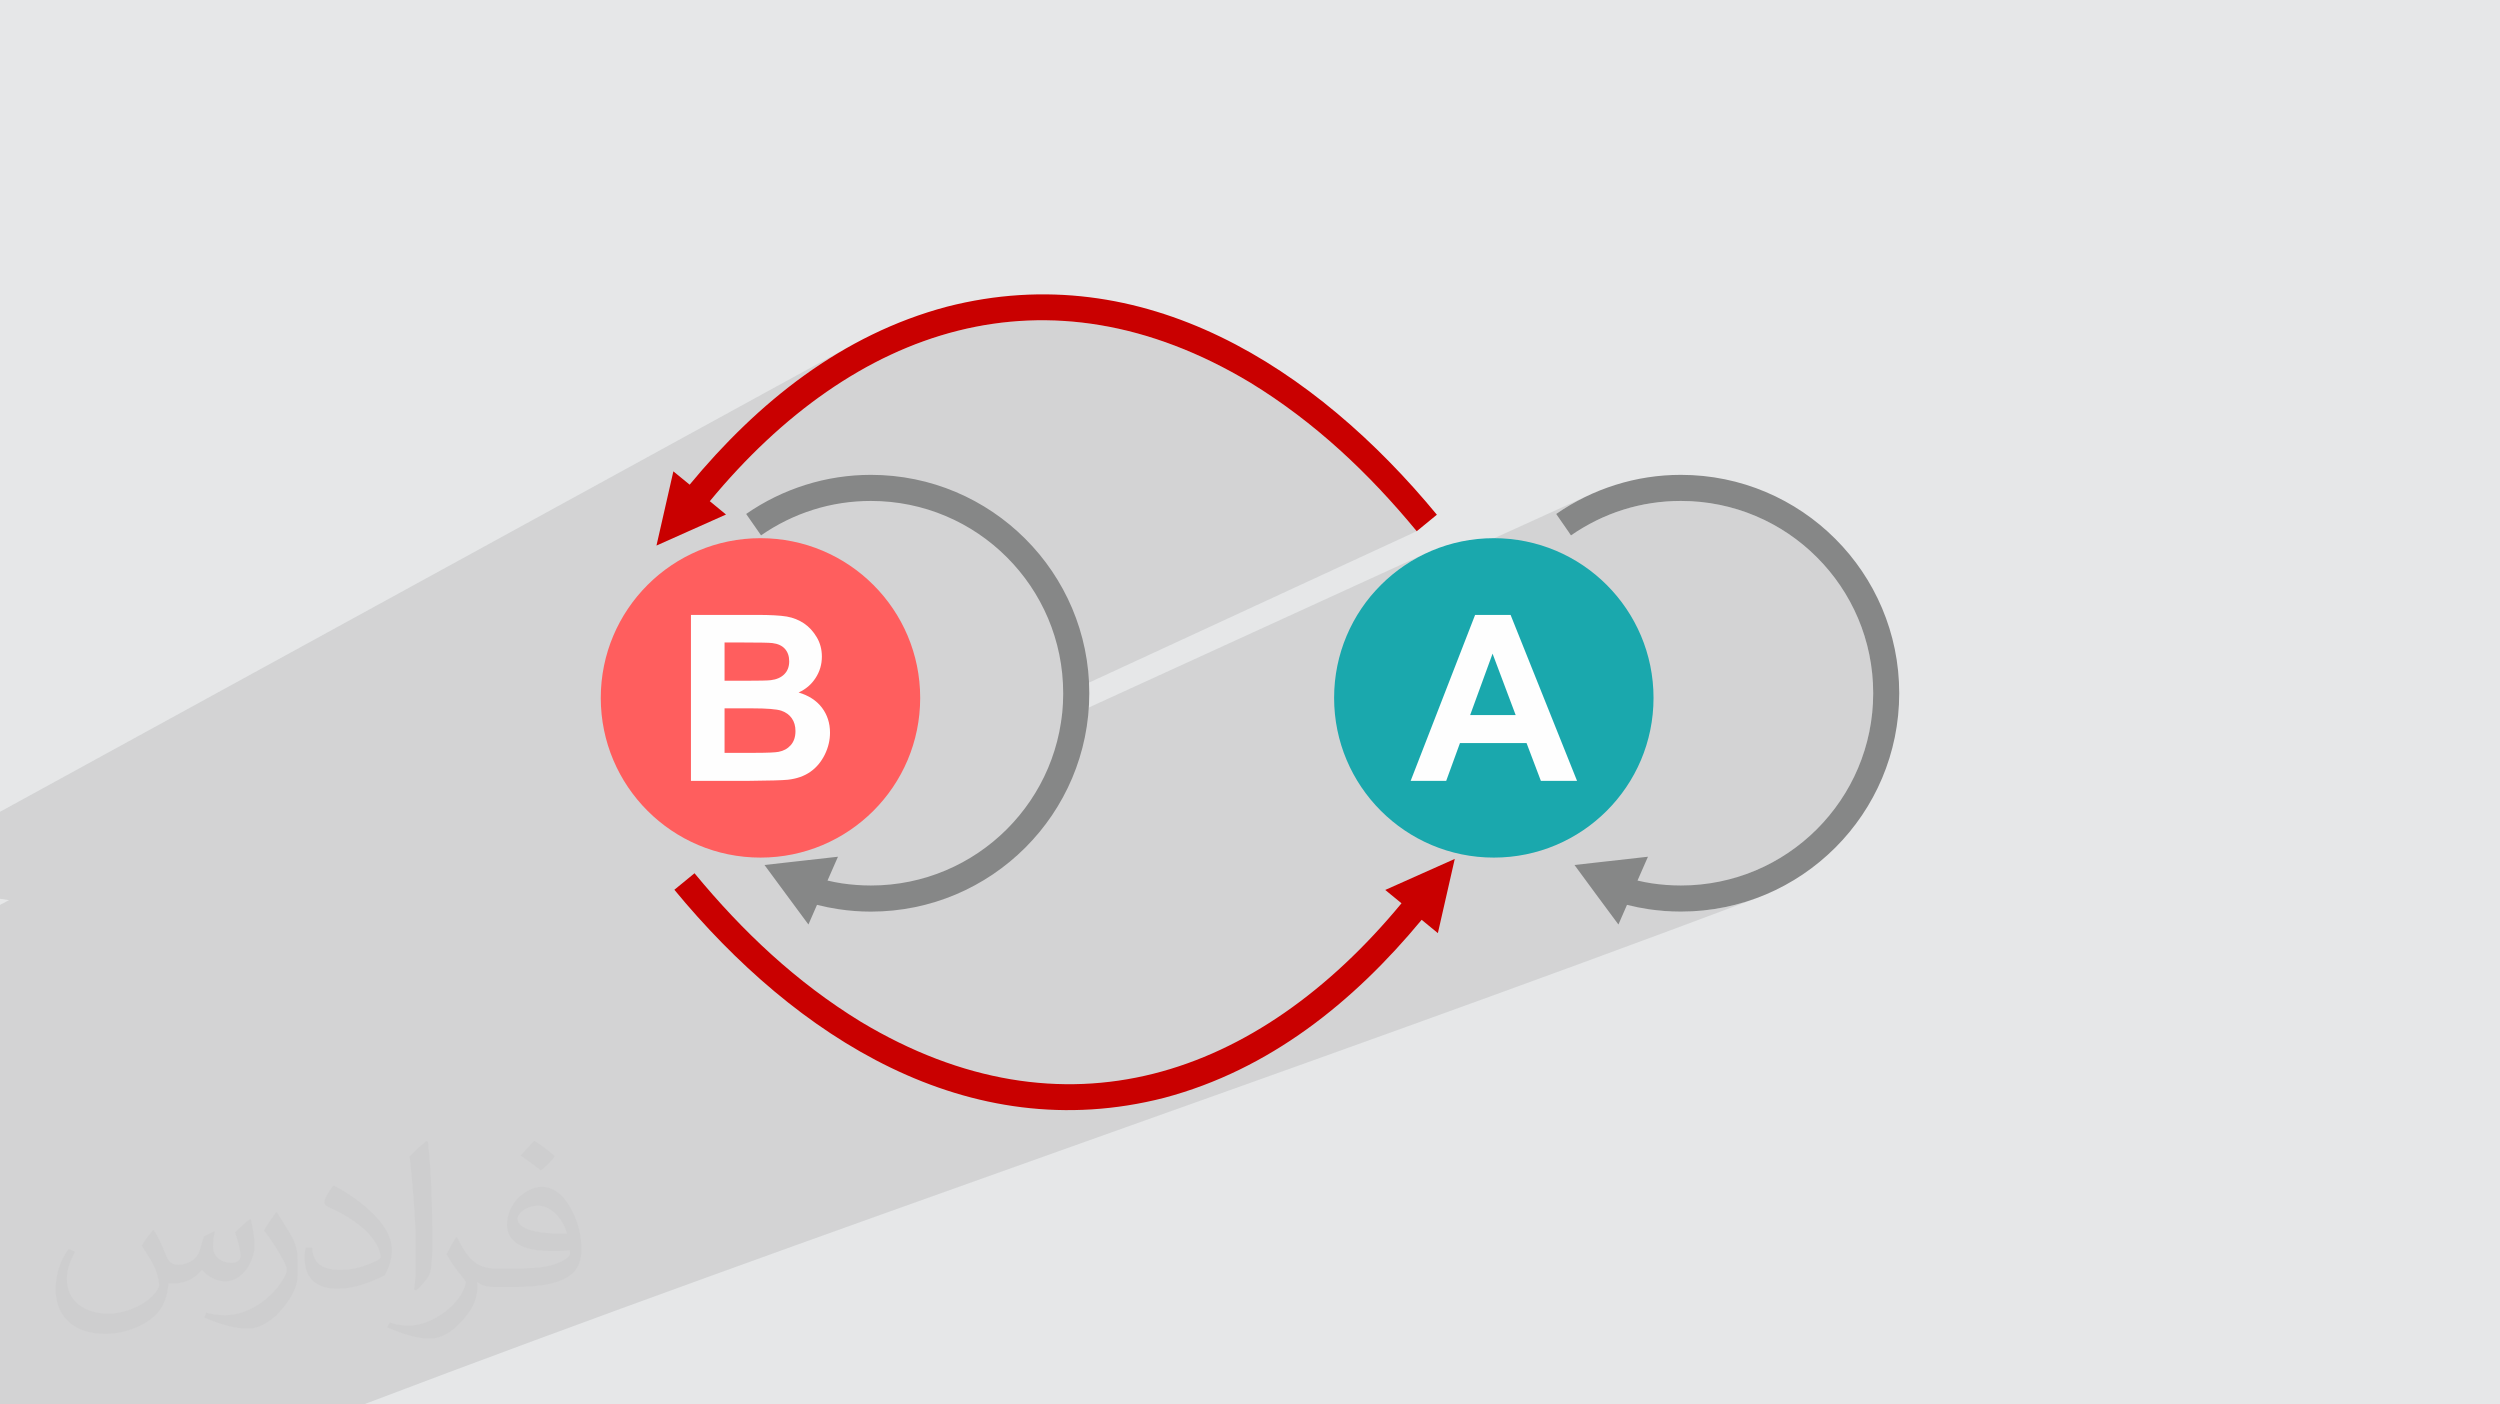
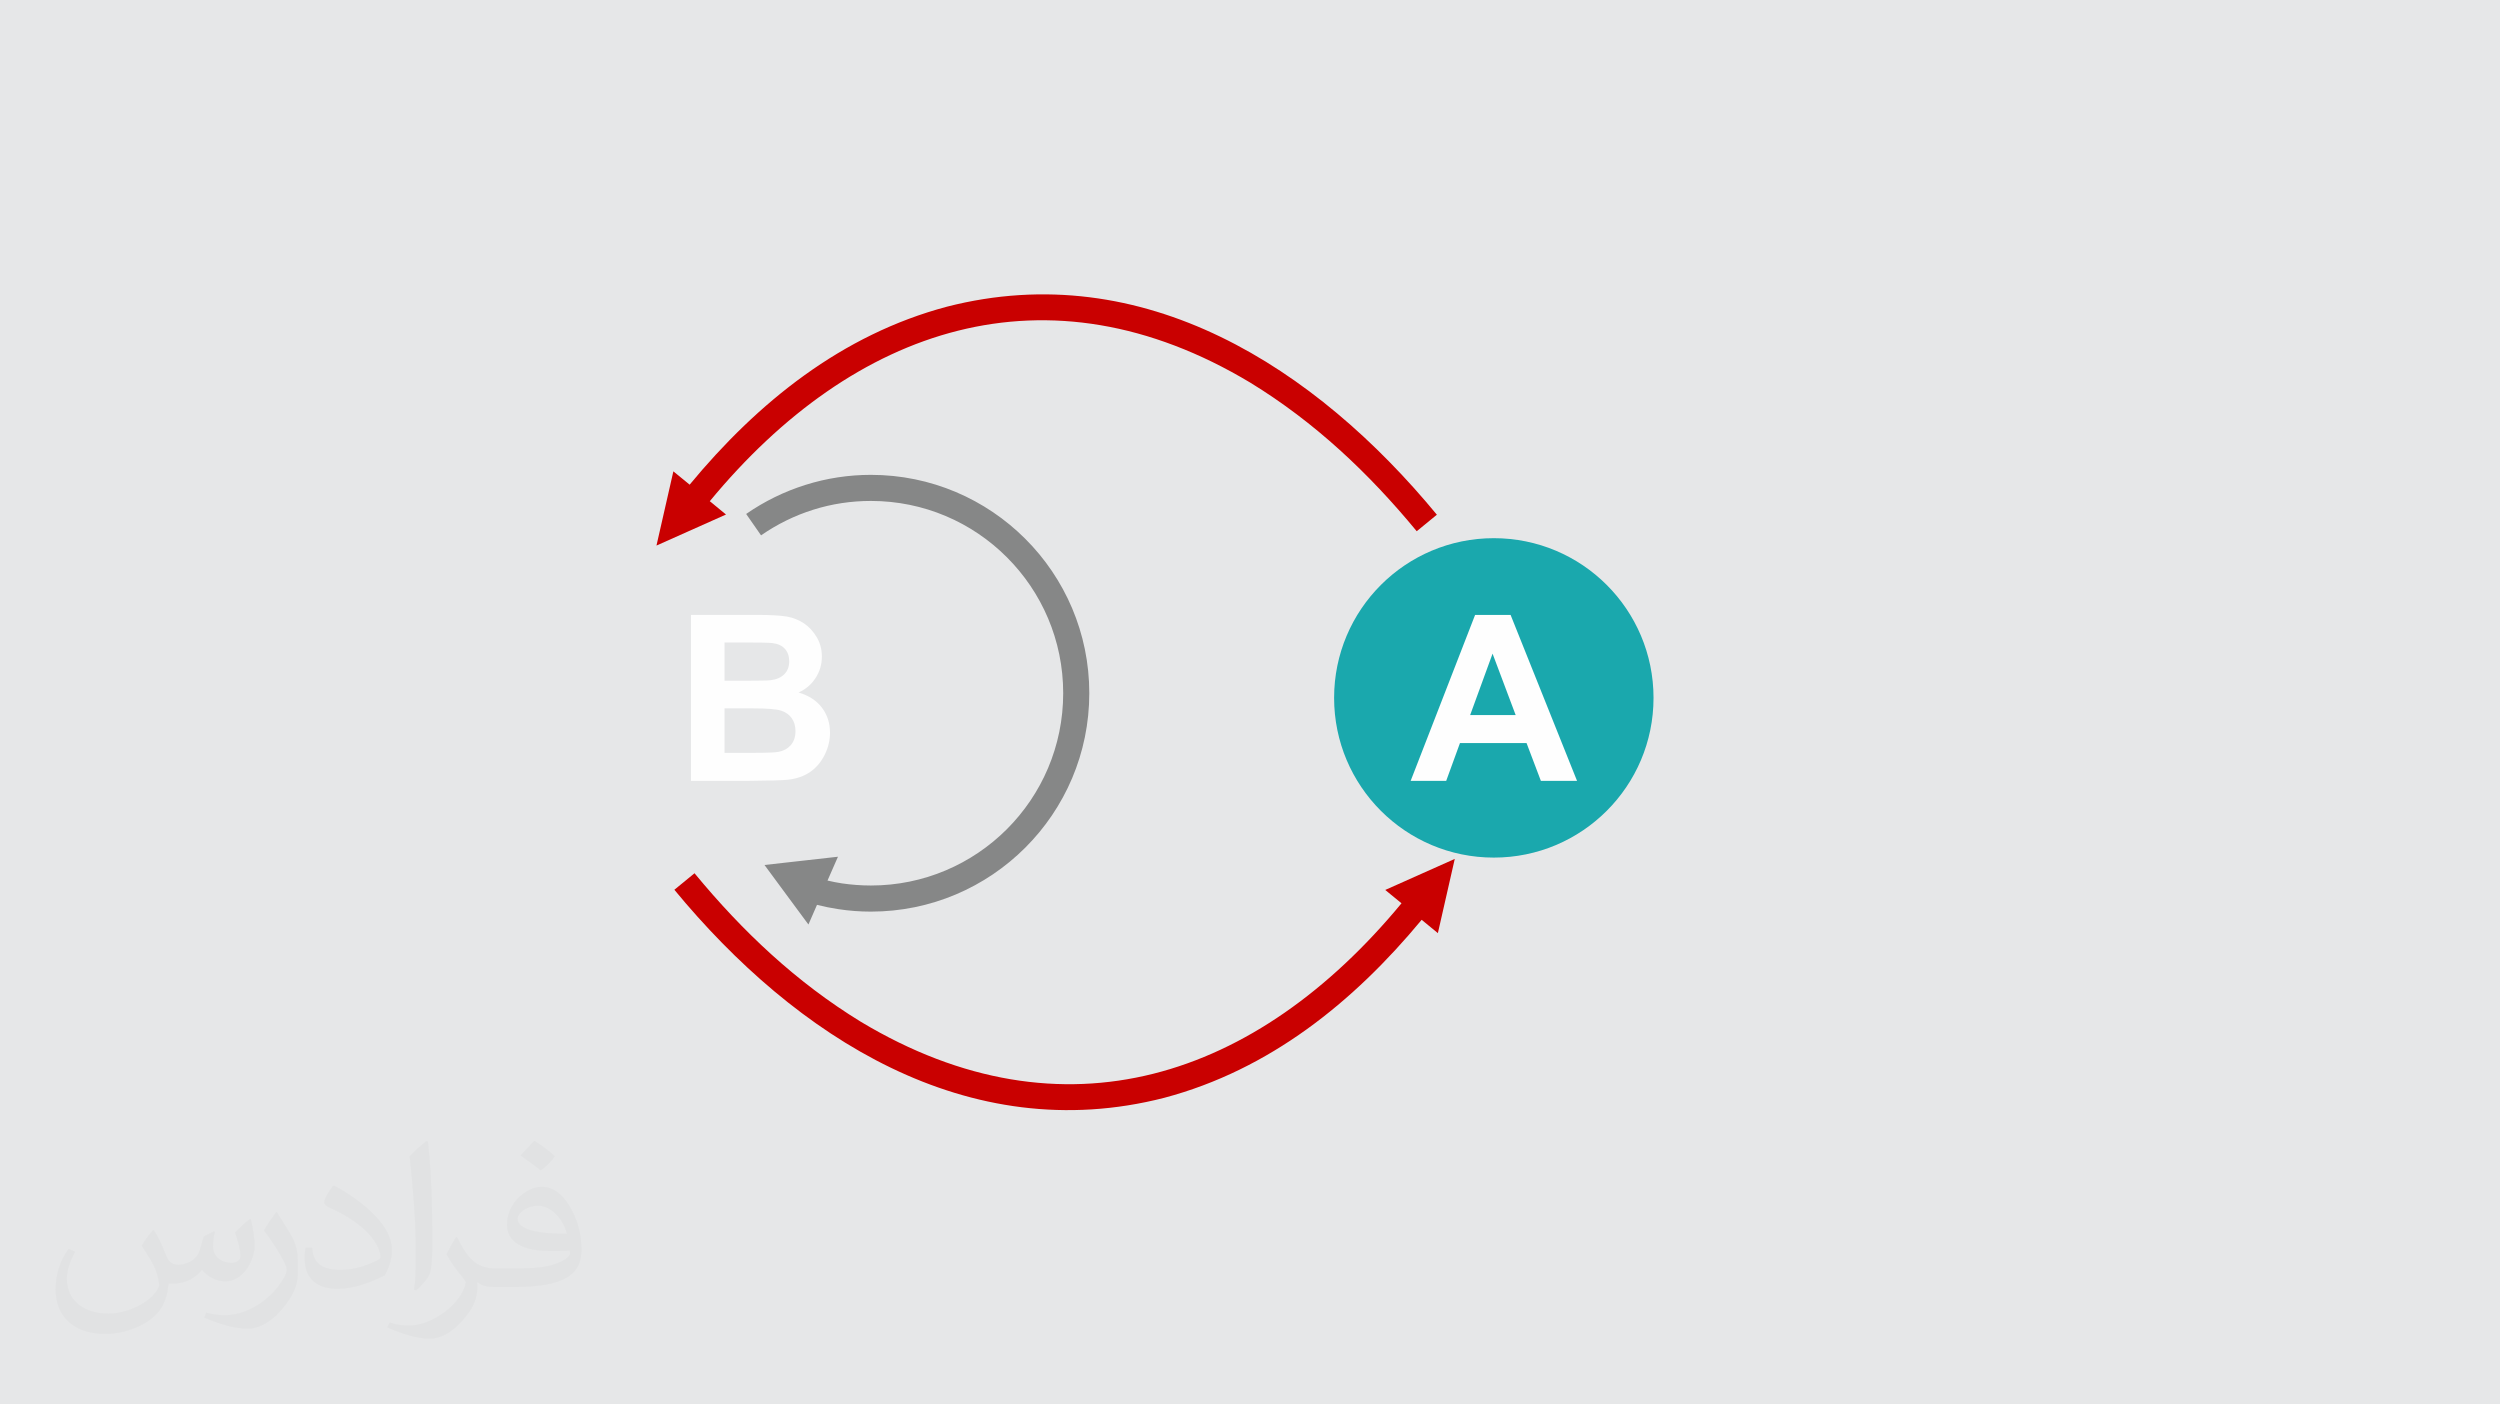
<svg xmlns="http://www.w3.org/2000/svg" xml:space="preserve" width="94.192mm" height="52.917mm" version="1.1" style="shape-rendering:geometricPrecision; text-rendering:geometricPrecision; image-rendering:optimizeQuality; fill-rule:evenodd; clip-rule:evenodd" viewBox="0 0 9404.92 5283.66">
  <defs>
    <style type="text/css">
   
    .fil4 {fill:#1AA8AD}
    .fil5 {fill:#868787}
    .fil0 {fill:#E6E7E8}
    .fil3 {fill:#FF5E5E}
    .fil6 {fill:#C90000;fill-rule:nonzero}
    .fil7 {fill:#FEFEFE;fill-rule:nonzero}
    .fil2 {fill:#373435;fill-opacity:0.031}
    .fil1 {fill:#2B2A29;fill-opacity:0.102}
   
  </style>
  </defs>
  <g id="Layer_x0020_1">
    <polygon class="fil0" points="-0,0 9404.92,0 9404.92,5283.66 -0,5283.66 " />
-     <path class="fil1" d="M5166.06 2231.73l809.93 -368.26 -14.07 6.72 -13.94 6.99 -13.82 7.26 -13.68 7.52 -13.55 7.78 -13.4 8.05 -13.27 8.31 -13.11 8.58 -12.97 8.83 48.65 70.19 127.04 -57.15 12.57 -5.44 12.66 -5.21 12.74 -4.96 12.83 -4.72 12.91 -4.47 12.99 -4.23 13.1 -3.98 13.18 -3.72 13.25 -3.46 13.32 -3.23 13.38 -2.96 13.45 -2.71 13.5 -2.45 13.56 -2.2 13.61 -1.94 13.66 -1.68 13.71 -1.42 13.75 -1.17 13.79 -0.9 13.83 -0.65 13.86 -0.39 13.89 -0.13 18.66 0.24 18.54 0.7 18.43 1.17 18.29 1.62 18.17 2.08 18.03 2.52 17.88 2.96 17.73 3.39 17.58 3.82 17.42 4.24 17.25 4.66 17.07 5.07 16.9 5.47 16.72 5.88 16.52 6.28 16.34 6.67 16.14 7.05 15.93 7.43 15.71 7.8 15.5 8.17 15.27 8.54 15.04 8.89 14.81 9.24 14.56 9.59 14.32 9.92 14.06 10.25 13.8 10.58 13.53 10.91 13.27 11.22 12.99 11.53 12.7 11.85 12.42 12.14 12.12 12.4 11.83 12.68 11.52 12.97 11.21 13.25 10.89 13.52 10.58 13.79 10.24 14.04 9.92 14.3 9.58 14.56 9.24 14.79 8.89 15.03 8.54 15.26 8.17 15.49 7.81 15.71 7.43 15.92 7.06 16.13 6.67 16.34 6.28 16.52 5.89 16.71 5.48 16.89 5.08 17.08 4.67 17.25 4.24 17.41 3.83 17.58 3.39 17.73 2.97 17.88 2.53 18.03 2.08 18.16 1.63 18.3 1.17 18.43 0.7 18.54 0.24 18.66 -0.24 18.68 -0.7 18.56 -1.17 18.44 -1.63 18.31 -2.08 18.18 -2.53 18.03 -2.97 17.89 -3.39 17.74 -3.83 17.58 -4.25 17.42 -4.66 17.25 -5.08 17.08 -5.49 16.9 -5.88 16.71 -6.28 16.52 -6.68 16.33 -7.05 16.13 -7.44 15.92 -7.8 15.71 -8.18 15.49 -8.53 15.26 -8.89 15.04 -9.24 14.8 -9.59 14.55 -9.91 14.31 -10.25 14.05 -10.57 13.8 -10.89 13.53 -11.21 13.26 -11.52 12.98 -11.83 12.7 -12.12 12.42 -12.42 12.12 -12.7 11.83 -12.99 11.52 -13.26 11.21 -13.54 10.9 -13.8 10.57 -14.06 10.25 -14.32 9.91 -14.56 9.59 -14.81 9.24 -15.04 8.89 -15.27 8.53 -15.49 8.18 -15.72 7.81 -15.93 7.43 -16.14 7.06 -16.33 6.67 -371.29 141.43 5.73 0.75 7.7 0.92 7.71 0.85 7.71 0.78 7.71 0.69 7.71 0.63 7.72 0.55 7.72 0.47 7.72 0.4 7.73 0.33 7.72 0.25 7.73 0.19 7.72 0.1 7.73 0.04 21.19 -0.27 21.07 -0.8 20.92 -1.33 20.78 -1.85 20.63 -2.37 20.48 -2.87 20.31 -3.36 20.14 -3.86 19.96 -4.35 19.78 -4.82 19.59 -5.31 19.39 -5.77 19.19 -6.23 18.98 -6.69c-1730.36,651.18 -3535.09,1256.76 -5238.18,1904.11l-19.62 0 -212.96 0 -342.08 0 -792.97 0 0 -359.21 0 -61.73 0 -26.15 0 -19.65 0 -7.38 0 -16.9 0 -26.01 0 -75.27 0 -106.02 0 -20.81 0 -0.02 0 -53.05 0 -23.59 0 -31.26 0 -119.29 0 -1.99 0 -32.77 0 -61.78 0 -14.09 0 -2.86 0 -31.88 0 -42.86 0 -5.04 0 -78.51 0 -19.99 0 -45.03 0 -11.89 0 -0.77 0 -5 0 -21.23 0 -15.27 0 -27.96 0 -6.91 0 -56.98 0 -49.51 0 -16.85 0 -0.01 0 -35.68 0 -108.83 0 -68.6 0 -66.4 0 -4.85 0 -5.71 0 -52.21 0 -35.74 0 -5.93 33.98 -17.88 -1.41 -0.28 -32.57 -4.64 0 -3.63 0 -18.54 0 -52.26 0 -0.01 0 -88.5 0 -70.48 0 -1.48 0 -92.57 3214.51 -1760.86 -32.38 18.08 -31.95 18.77 -31.54 19.45 -31.12 20.09 -30.71 20.73 -30.3 21.35 -29.89 21.96 -29.5 22.54 -29.11 23.1 -28.7 23.65 -28.32 24.18 -27.93 24.7 -27.54 25.2 -27.16 25.68 -26.78 26.15 -26.41 26.6 -9.4 9.76 553.53 -300.05 61.52 -30.4 62.27 -27.35 63 -24.24 63.69 -21.08 64.37 -17.87 65.03 -14.59 65.64 -11.27 66.24 -7.9 66.81 -4.45 67.35 -0.98 67.86 2.57 68.36 6.17 68.81 9.81 69.25 13.52 69.65 17.27 70.03 21.09 70.38 24.95 70.71 28.87 71.01 32.85 71.28 36.87 71.53 40.96 22.64 14.07 22.41 14.32 22.17 14.56 21.95 14.79 21.72 15.04 21.5 15.26 21.28 15.5 21.07 15.72 20.86 15.95 20.65 16.18 20.44 16.4 20.25 16.6 20.06 16.82 19.86 17.04 19.67 17.25 19.49 17.45 19.3 17.67 19.13 17.86 18.95 18.07 18.78 18.27 18.61 18.46 18.45 18.66 18.29 18.85 18.14 19.04 17.98 19.23 17.83 19.41 17.69 19.59 17.54 19.77 17.4 19.95 17.27 20.13 17.14 20.29 17.01 20.47 -1330.03 614.47 -0.17 13.51 -0.7 18.56 -1.17 18.44 -1.63 18.31 -2.08 18.18 -1.27 9.05 1366.61 -625.14 -25.91 13.27 -25.16 14.47 -24.37 15.63 -23.55 16.74 -22.7 17.84 -21.81 18.88 -20.86 19.89 -19.9 20.87 -8.91 10.28z" />
    <path class="fil2" d="M578.49 4627.69c17.95,27.21 29.6,53.36 40.96,82.43 8.45,16.91 12.93,48.09 52.57,48.09 11.61,0 28.28,-3.42 43.06,-11.61 16.63,-8.73 29.32,-21.94 35.94,-42l15.85 -53.36 38.57 -19.02 2.64 2.64c-5.27,20.09 -6.59,39.36 -6.59,54.43 0,44.63 38.57,61.56 69.22,61.56 17.95,0 34.09,-8.73 34.09,-25.11 0,-21.13 -8.98,-57.06 -20.62,-89.29 17.95,-17.95 35.94,-35.94 56.53,-50.47l3.17 1.6c8.98,38.04 14,75.56 14,100.66 0,24.57 -10.83,51.79 -19.81,69.49 -18.49,34.87 -51.25,62.62 -90.87,62.62 -30.1,0 -63.65,-15.07 -86.66,-43.06l-1.32 0c-21.66,26.96 -55.22,51.25 -108.86,51.25l-16.63 0c-2.64,35.41 -10.29,60.49 -21.94,82.95 -31.95,62.34 -126.81,106.47 -216.1,106.47 -124.17,0 -186.51,-71.59 -186.51,-166.96 0,-58.91 19.27,-113.6 48.88,-152.42l24.29 10.04c-18.49,35.41 -30.91,68.68 -30.91,101.45 0,89.29 72.66,131.83 156.4,131.83 77.68,0 173.83,-49.41 191.28,-106.72 -6.59,-62.62 -30.1,-91.93 -66.04,-148.99 10.83,-19.02 24.83,-38.04 42.28,-58.38l3.17 0 0 0 0 0 -0.02 -0.09zm1432.13 -336.04c26.15,16.39 51.79,35.66 76.87,57.85 -14,19.81 -31.45,37.79 -53.11,53.64 -25.11,-20.34 -50.19,-37.79 -75.84,-56.27 17.42,-19.55 34.62,-38.29 52.04,-55.22l0 0 0 0 0 0 0 0 0 0 0.03 0zm13.47 244.11c-42.28,0 -76.87,27.75 -76.87,48.34 0,44.13 84.53,57.85 185.72,57.31 -12.68,-51.79 -57.06,-105.68 -108.86,-105.68l0.01 0.03zm-94.86 236.19c54.96,0 103.04,-1.6 139.74,-10.83 40.96,-10.29 75.56,-30.91 75.56,-45.17 0,-3.7 0,-8.19 -1.32,-11.89 -22.98,2.11 -49.41,2.11 -72.38,2.11 -74.49,0 -131.55,-16.91 -154.02,-58.66 -5.55,-11.61 -9.51,-24.57 -9.51,-39.36 0,-40.43 17.42,-79.79 48.09,-107 25.61,-22.45 53.89,-36.44 82.67,-36.44 52.04,0 93.51,41.75 122.57,107.54 15.85,35.94 26.68,77.4 26.68,129.72 0,34.87 -9.51,64.19 -31.17,85.85 -40.43,39.11 -114.92,53.89 -229.04,53.89l-51.79 0 0 0 -13.47 0c-28.28,0 -48.62,-5.02 -64.72,-17.42l-2.64 0c0.79,6.59 1.32,12.93 1.32,19.02 0,25.61 -8.45,58.38 -25.61,84.53 -50.72,75.3 -105.68,108.04 -153.24,108.04 -48.09,0 -107,-18.49 -160.11,-42.54l9.51 -18.49c17.17,7.13 40.96,11.89 73.7,11.89 85.85,0 198.66,-82.43 212.66,-163 -3.17,-6.59 -8.98,-15.32 -17.17,-24.57 -25.11,-29.85 -40.96,-54.68 -55.75,-80.83 12.68,-25.11 24.29,-45.17 35.13,-63.4l4.49 -0.53c36.72,74.77 69.99,117.55 144.23,117.55l11.61 0 0 0 53.89 0 0 0 0 0 0 0 0 0 0 0 0.09 0.01zm-371.98 79c6.34,-34.34 6.87,-72.91 6.87,-108.86l0 -53.36c0,-99.6 -12.68,-244.36 -22.98,-338.68 17.95,-19.27 43.06,-42 62.87,-57.31l5.81 1.6c13.47,118.62 16.63,256 16.63,383.06 0,33.3 -1.32,65.79 -4.49,89.55 -1.85,30.1 -19.27,52.83 -56.53,87.7l-8.19 -3.7zm-382.8 -157.19c1.85,46.77 24.83,83.49 105.15,83.49 49.93,0 92.19,-12.93 138.96,-35.13 8.45,-3.7 12.93,-8.73 12.93,-12.93 0,-29.32 -22.45,-68.15 -60.23,-103.55 -36.72,-33.3 -85.34,-62.62 -130.76,-82.18 -15.6,-6.59 -20.62,-13.47 -20.62,-20.09 0,-13.47 17.95,-41.75 32.77,-62.09l5.02 -0.53c52.04,27.21 110.17,67.64 153.24,112.53 39.11,41.47 63.4,83.49 63.4,129.19 0,33.81 -10.29,65.51 -26.96,95.11 -57.06,28.79 -117.83,50.72 -178.06,50.72 -73.17,0 -123.1,-34.34 -123.1,-114.92 0,-8.73 0,-22.19 3.17,-39.64l25.11 0 0 0 0 0 0 0 0 0 0 0 -0.02 0zm-132.37 -132.9l45.45 73.45c16.63,27.21 32.23,56.81 32.23,103.55l0 59.7c0,48.34 -30.91,100.13 -80.83,151.38 -39.11,34.62 -73.7,49.41 -105.68,49.41 -47.55,0 -101.98,-14.79 -164.85,-41.75l7.13 -18.49c19.81,5.27 42.79,9.77 71.06,9.77 90.36,-0.53 182.8,-66.57 225.08,-147.15 5.02,-9.26 6.87,-17.95 6.87,-24.04 0,-9.26 -5.02,-19.55 -8.98,-28.79 -22.98,-43.31 -48.62,-82.95 -76.87,-119.68 14.79,-23.25 29.6,-45.7 45.7,-67.9l3.7 0.53 0 0 0 0 0 0 0 0 0 0 -0.02 0.01z" />
    <g id="_2930590931664">
-       <circle class="fil3" cx="2860.9" cy="2625.43" r="600.82" />
      <circle class="fil4" cx="5619.7" cy="2625.43" r="600.82" />
      <path class="fil5" d="M2875.98 3254.03l138.2 -15.54 138.21 -15.54 -39.32 89.69c18.13,4.24 36.26,7.78 54.38,10.59 35.8,5.18 72.28,8.01 108.77,8.01 199.66,0 380.7,-80.99 511.6,-211.9 130.89,-130.89 211.89,-311.71 211.89,-511.59 0,-199.65 -80.99,-380.69 -211.89,-511.37 -130.89,-131.13 -311.95,-211.89 -511.6,-211.89 -74.16,0 -147.15,11.06 -216.59,32.97 -69.68,21.9 -136.08,54.38 -196.58,96.52l-56.04 -80.52c68.75,-47.79 144.08,-84.52 223.43,-109.47 79.11,-24.96 162.21,-37.67 245.79,-37.67 226.73,0 432.26,92.05 580.81,240.62 148.79,148.56 240.85,354.09 240.85,580.81 0,226.96 -92.05,432.49 -240.85,581.05 -148.56,148.56 -354.09,240.62 -580.81,240.62 -41.2,0 -82.4,-3.07 -123.36,-9.43 -26.61,-3.99 -53.21,-9.42 -79.34,-16.01l-32.25 73.93 -82.63 -111.83 -82.63 -112.06 -0.02 -0.01z" />
-       <path class="fil5" d="M5923.17 3254.03l138.2 -15.54 138.2 -15.54 -39.32 89.69c17.89,4.24 36.03,7.78 54.39,10.59 35.79,5.18 72.04,8.01 108.77,8.01 199.65,0 380.69,-80.99 511.6,-211.9 130.89,-130.89 211.89,-311.71 211.89,-511.59 0,-199.65 -80.99,-380.69 -211.89,-511.37 -130.9,-131.13 -311.96,-211.89 -511.6,-211.89 -74.16,0 -147.15,11.06 -216.83,32.97 -69.45,21.9 -135.84,54.38 -196.59,96.52l-55.8 -80.52c68.75,-47.79 144.08,-84.52 223.43,-109.47 79.1,-24.96 161.97,-37.67 245.79,-37.67 226.73,0 432.26,92.05 580.81,240.62 148.79,148.56 240.62,354.09 240.62,580.81 0,226.96 -91.82,432.49 -240.62,581.05 -148.56,148.56 -354.09,240.62 -580.81,240.62 -41.2,0 -82.41,-3.07 -123.37,-9.43 -26.6,-3.99 -53.2,-9.42 -79.33,-16.01l-32.25 73.93 -82.87 -111.83 -82.41 -112.06 0 -0.01z" />
      <path class="fil6" d="M5272.44 3398.12c-543.14,657.32 -1269.92,904.53 -2034.13,445.68 -242.73,-148.79 -444.73,-339.5 -625.54,-558.67l-75.82 62.15c455.33,552.08 1102.77,972.81 1843.2,782.58 395.06,-105 711.24,-359.27 968.1,-669.57l60.98 50.14 63.56 -279.22 -261.57 116.77 61.22 50.15 0 -0.01z" />
      <path class="fil6" d="M2670.21 1885.48c542.91,-657.32 1269.69,-904.53 2033.9,-445.68 242.72,148.79 444.73,339.49 625.54,558.67l75.81 -62.15c-455.33,-552.08 -1102.76,-972.58 -1843.2,-782.59 -394.82,105.01 -711.24,359.28 -967.85,669.58l-61.22 -50.15 -63.57 279.23 261.57 -116.78 -60.98 -50.14 0 0.01z" />
      <path class="fil7" d="M2599.34 2313.25l249.56 0c49.44,0 86.4,2.12 110.65,6.12 24.25,4.23 45.91,12.94 65.21,25.9 19.07,12.94 35.08,30.36 47.8,52.02 12.94,21.67 19.3,45.91 19.3,72.99 0,28.96 -7.77,55.8 -23.54,80.05 -15.78,24.48 -36.96,42.62 -64.04,54.86 37.9,11.06 67.1,30.13 87.58,56.73 20.25,26.84 30.6,58.15 30.6,94.42 0,28.48 -6.59,56.03 -19.78,82.87 -13.41,26.83 -31.31,48.5 -54.38,64.51 -22.84,16.01 -50.85,25.9 -84.52,29.67 -20.96,2.12 -71.57,3.52 -151.85,4.24l-212.6 0 0 -624.37 0.01 -0.01zm126.42 103.82l0 143.85 82.41 0c48.97,0 79.58,-0.7 91.35,-2.12 21.66,-2.6 38.61,-9.9 50.85,-22.14 12.48,-12.48 18.6,-28.72 18.6,-48.73 0,-19.31 -5.42,-34.85 -16.01,-46.86 -10.59,-12.01 -26.38,-19.31 -47.32,-21.9 -12.48,-1.42 -48.51,-2.13 -107.6,-2.13l-72.28 0 -0.01 0.01zm0 247.68l0 167.39 116.78 0c45.2,0 74.16,-1.42 86.4,-3.76 18.83,-3.53 33.9,-11.77 45.68,-24.96 12,-13.41 17.88,-31.07 17.88,-53.2 0,-18.84 -4.47,-34.85 -13.65,-47.8 -8.95,-13.18 -22.37,-22.83 -39.32,-28.72 -17.18,-5.89 -54.63,-8.95 -112.06,-8.95l-101.72 0z" />
      <path class="fil7" d="M5932.83 2937.61l-136.08 0 -53.91 -142.2 -250.5 0 -51.8 142.2 -133.73 0 242.49 -624.36 133.49 0 250.03 624.36 0.01 0zm-230.96 -247.68l-86.88 -230.95 -84.28 230.95 171.16 0z" />
    </g>
  </g>
</svg>